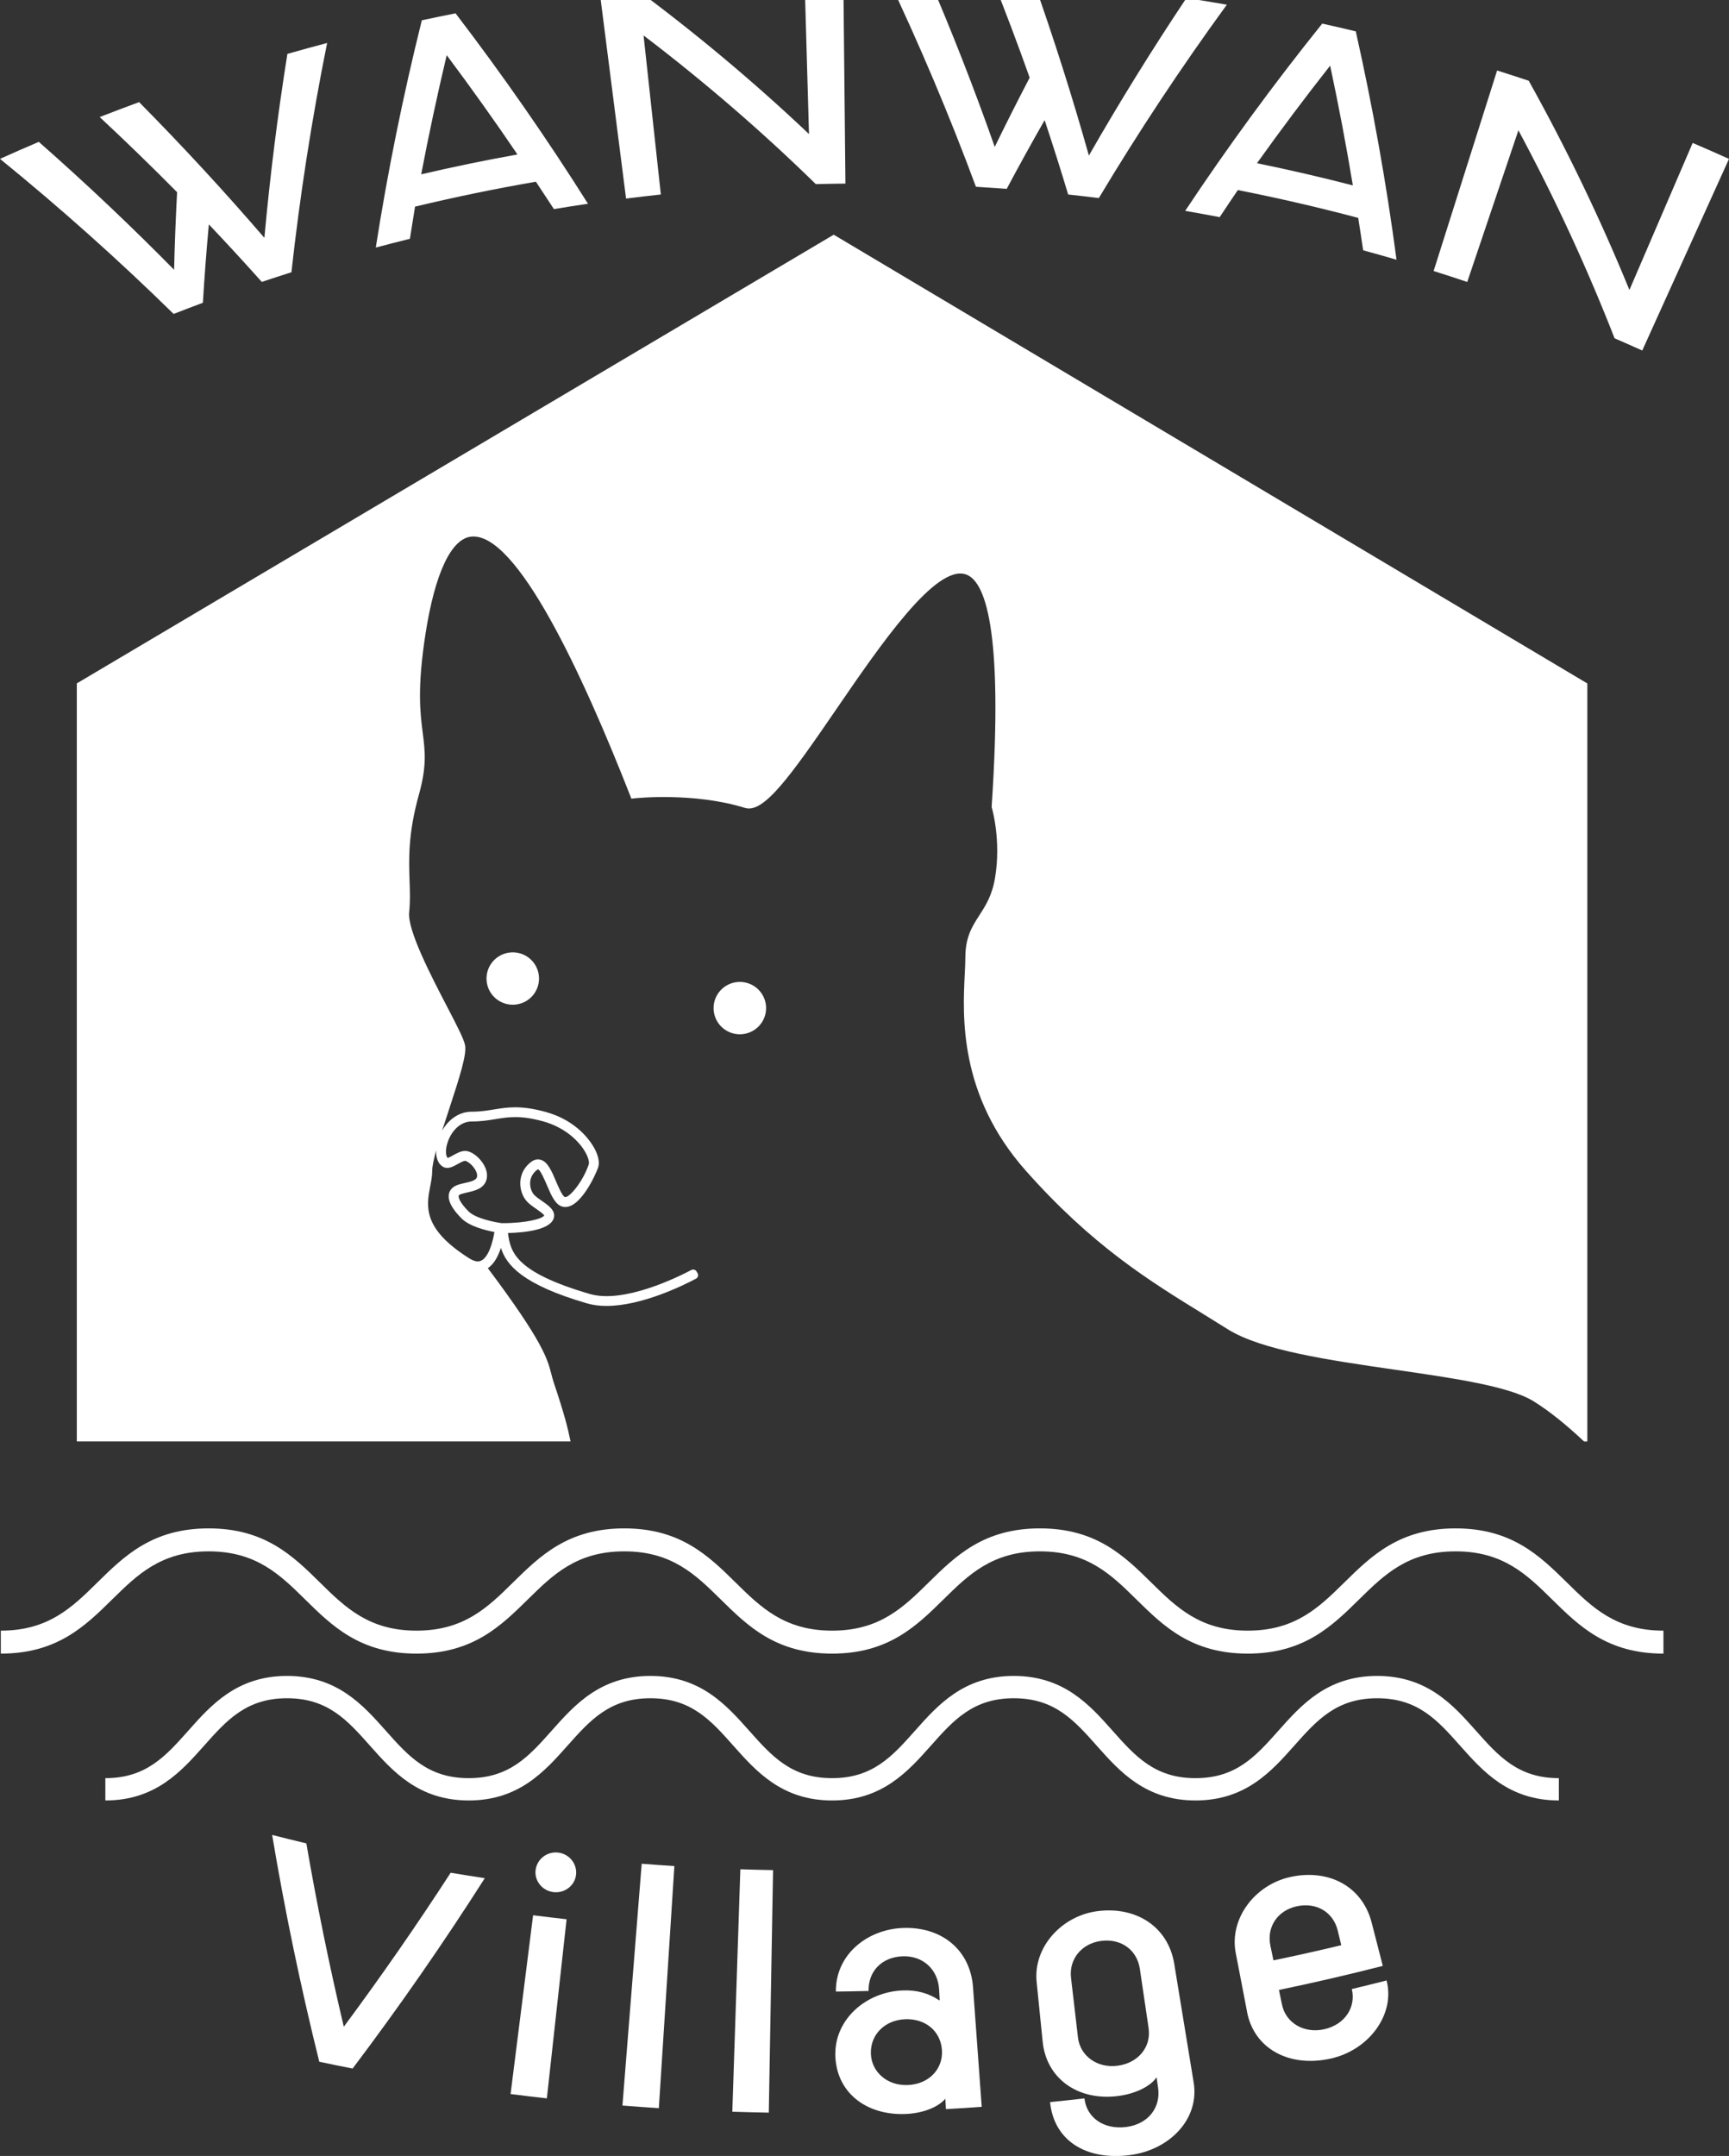
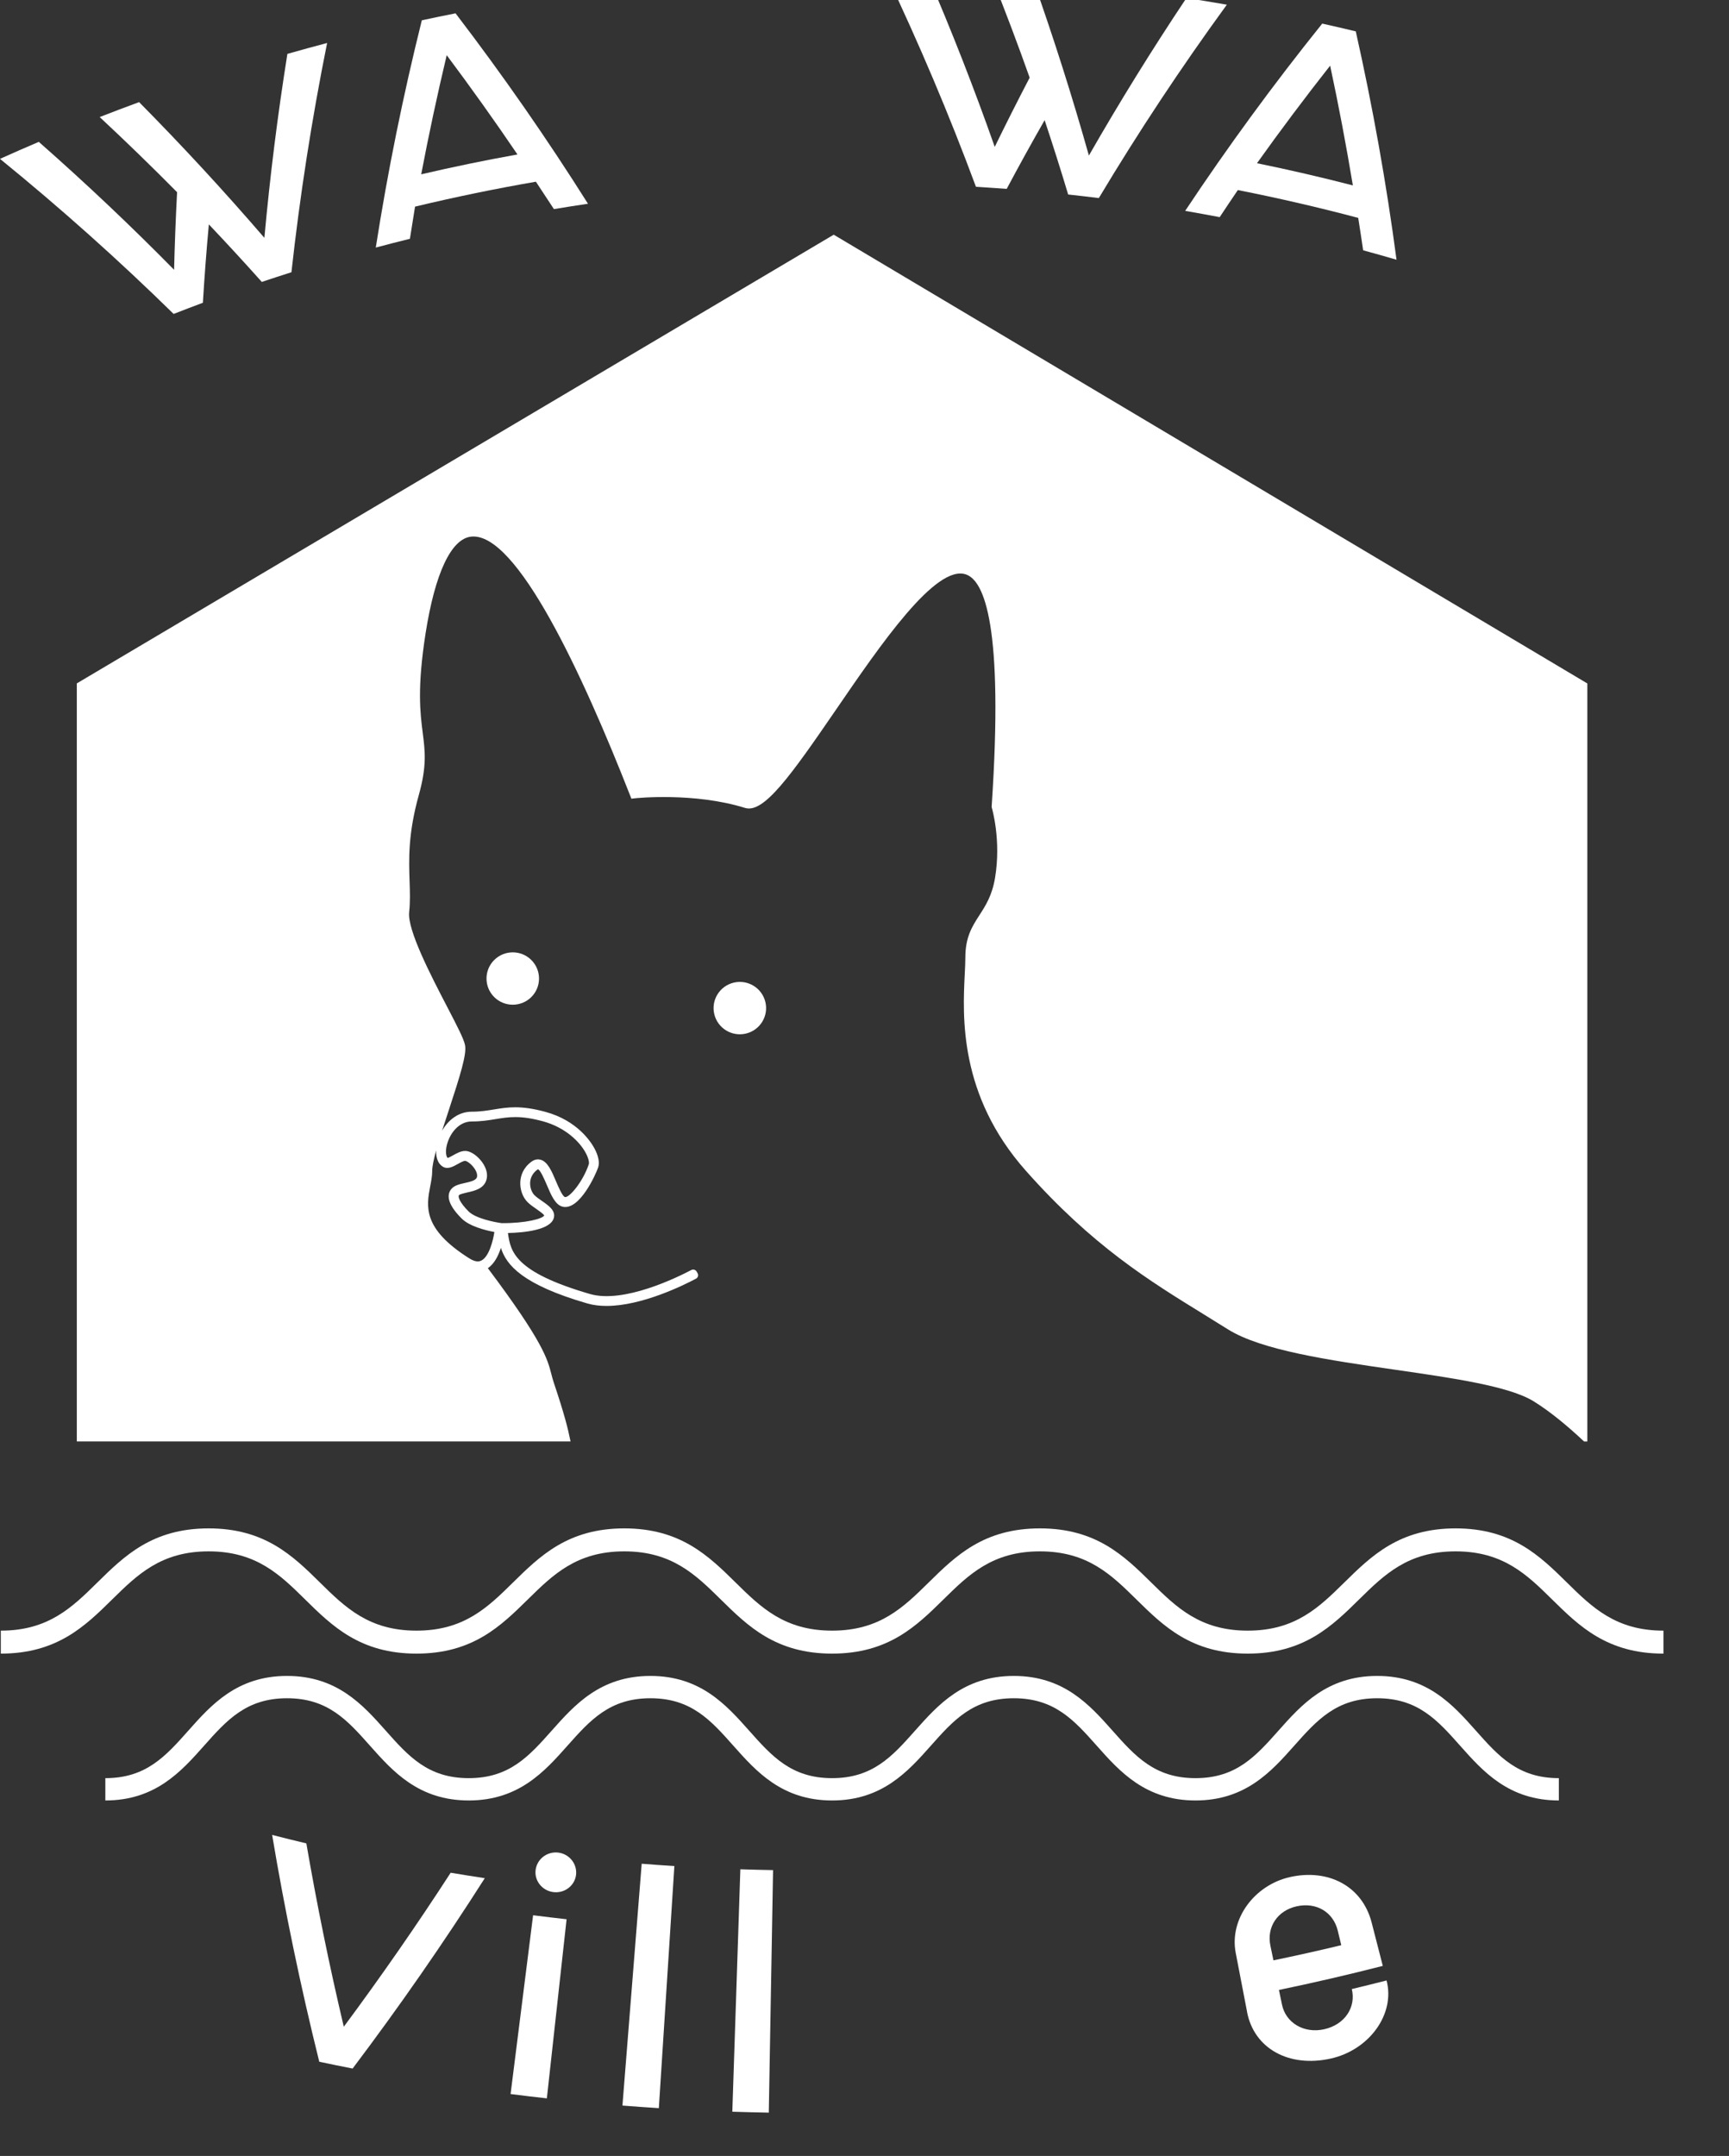
<svg xmlns="http://www.w3.org/2000/svg" width="138" height="172" viewBox="0 0 138 172" fill="none">
  <rect x="0" y="0" width="138" height="172" fill="#333333" stroke="none" />
  <g clip-path="url(#clip0_448_1066)">
    <path d="M66.543 18.724L6.131 54.52V114.996H45.538C45.322 113.935 45.06 112.867 44.196 110.291C44.119 110.061 44.067 109.854 44.009 109.634C43.697 108.419 43.345 107.047 38.937 101.173C39.457 100.827 39.78 100.167 39.98 99.552C40.411 100.932 41.716 102.49 46.864 103.984C47.348 104.126 47.868 104.186 48.409 104.186C51.23 104.186 54.563 102.537 55.553 102.01C55.711 101.927 55.766 101.73 55.679 101.578L55.6 101.442C55.516 101.296 55.33 101.241 55.18 101.319C54.072 101.903 49.775 104.016 47.085 103.233C41.033 101.474 40.744 99.827 40.542 98.369C41.845 98.337 43.93 98.133 44.201 97.172C44.369 96.581 43.781 96.175 43.261 95.814C43.04 95.662 42.811 95.502 42.656 95.348C42.465 95.156 42.283 94.761 42.315 94.314C42.333 94.039 42.449 93.641 42.877 93.321C42.914 93.293 42.938 93.285 42.938 93.285C43.132 93.334 43.465 94.12 43.647 94.541C43.996 95.363 44.324 96.138 44.918 96.272C46.265 96.575 47.56 93.677 47.742 93.133C47.87 92.751 47.765 92.211 47.445 91.617C47.172 91.109 46.084 89.397 43.531 88.703C41.551 88.164 40.516 88.334 39.423 88.512C38.89 88.598 38.338 88.69 37.65 88.69C36.581 88.69 35.767 89.368 35.286 90.206C35.454 89.674 35.638 89.122 35.819 88.572C36.723 85.823 37.264 84.103 37.117 83.378C37.02 82.894 36.529 81.93 35.664 80.273C34.404 77.849 32.499 74.186 32.657 72.765C32.746 71.969 32.72 71.173 32.691 70.327C32.631 68.544 32.562 66.523 33.434 63.4C34.075 61.096 33.928 59.934 33.739 58.46C33.537 56.868 33.285 54.889 33.968 50.527C34.721 45.726 36.011 42.987 37.6 42.812C41.235 42.414 46.504 53.81 50.284 63.439L50.394 63.719L50.697 63.685C50.741 63.68 55.393 63.188 59.464 64.455C60.951 64.918 63.086 61.926 66.737 56.601C70.281 51.431 74.688 44.995 77.099 45.828C78.568 46.333 80.112 49.951 79.151 64.316V64.387L79.166 64.455C79.174 64.481 79.923 67.021 79.419 70.037C79.182 71.445 78.673 72.236 78.181 72.998C77.598 73.901 77.049 74.754 77.049 76.385C77.049 76.752 77.028 77.192 77.002 77.7C76.834 81.077 76.519 87.363 81.877 93.4C87.178 99.374 91.69 102.154 96.056 104.843C96.699 105.241 97.343 105.636 97.984 106.04C100.665 107.728 106.089 108.514 111.335 109.273C116.036 109.951 120.478 110.595 122.414 111.799C123.78 112.647 125.174 113.818 126.433 115.001H126.693V54.525L66.543 18.724ZM35.691 91.256C35.943 90.368 36.647 89.47 37.65 89.47C38.404 89.47 38.987 89.376 39.552 89.282C40.602 89.112 41.511 88.962 43.326 89.454C45.112 89.939 46.268 91.078 46.751 91.981C47.017 92.476 47.027 92.785 46.996 92.879C46.525 94.285 45.433 95.575 45.091 95.499C44.892 95.455 44.54 94.628 44.372 94.23C44.033 93.429 43.71 92.675 43.142 92.52C42.969 92.473 42.701 92.465 42.404 92.688C41.737 93.185 41.561 93.813 41.53 94.253C41.485 94.863 41.711 95.51 42.1 95.897C42.304 96.102 42.562 96.28 42.811 96.452C43.024 96.602 43.379 96.845 43.437 96.968C43.31 97.23 41.966 97.594 40.04 97.581C39.473 97.507 37.963 97.206 37.403 96.649C36.663 95.91 36.539 95.46 36.634 95.35C36.707 95.266 37.054 95.188 37.285 95.135C37.865 95.005 38.588 94.842 38.811 94.169C38.958 93.73 38.84 93.214 38.483 92.716C38.16 92.271 37.616 91.821 37.125 91.821C36.781 91.821 36.447 92.01 36.153 92.175C36.027 92.245 35.825 92.358 35.727 92.381C35.607 92.261 35.52 91.85 35.691 91.25V91.256ZM34.34 94.633C34.422 94.204 34.498 93.8 34.498 93.397C34.498 93.046 34.622 92.476 34.811 91.784C34.787 92.376 34.968 92.847 35.341 93.075C35.73 93.316 36.161 93.075 36.539 92.863C36.739 92.751 36.988 92.612 37.125 92.612C37.23 92.612 37.577 92.813 37.842 93.183C38.044 93.46 38.126 93.74 38.062 93.929C37.978 94.18 37.516 94.285 37.109 94.376C36.684 94.473 36.279 94.562 36.037 94.842C35.704 95.225 35.575 95.945 36.844 97.209C37.477 97.84 38.745 98.154 39.46 98.288C39.357 98.953 39.042 100.262 38.412 100.568C38.32 100.615 38.031 100.754 37.464 100.395C33.694 98.023 34.036 96.222 34.338 94.633H34.34Z" fill="white" />
    <path d="M42.408 79.544C43.227 78.728 43.227 77.405 42.408 76.589C41.59 75.773 40.263 75.773 39.444 76.589C38.626 77.405 38.626 78.728 39.444 79.544C40.263 80.359 41.59 80.359 42.408 79.544Z" fill="white" />
    <path d="M59.531 82.459C60.658 82.194 61.356 81.069 61.09 79.946C60.824 78.823 59.695 78.127 58.568 78.392C57.442 78.657 56.744 79.782 57.01 80.905C57.276 82.028 58.405 82.724 59.531 82.459Z" fill="white" />
    <path d="M132.768 131.924C128.274 131.924 126.036 129.725 123.874 127.596C121.873 125.627 119.979 123.766 116.178 123.766C112.377 123.766 110.486 125.627 108.482 127.596C106.318 129.725 104.082 131.924 99.588 131.924C95.094 131.924 92.856 129.725 90.695 127.596C88.693 125.627 86.799 123.766 83.001 123.766C79.203 123.766 77.309 125.627 75.308 127.596C73.144 129.725 70.908 131.924 66.414 131.924C61.92 131.924 59.682 129.725 57.52 127.596C55.519 125.627 53.625 123.766 49.827 123.766C46.029 123.766 44.135 125.627 42.134 127.596C39.969 129.725 37.734 131.924 33.24 131.924C28.746 131.924 26.508 129.725 24.346 127.596C22.345 125.627 20.451 123.766 16.653 123.766C12.855 123.766 10.961 125.627 8.959 127.596C6.795 129.725 4.56 131.924 0.066 131.924V130.091C3.866 130.091 5.758 128.23 7.759 126.261C9.923 124.132 12.159 121.933 16.653 121.933C21.147 121.933 23.385 124.132 25.547 126.261C27.548 128.23 29.442 130.091 33.24 130.091C37.038 130.091 38.932 128.23 40.933 126.261C43.098 124.132 45.333 121.933 49.827 121.933C54.321 121.933 56.559 124.132 58.721 126.261C60.722 128.23 62.616 130.091 66.414 130.091C70.212 130.091 72.106 128.23 74.108 126.261C76.272 124.132 78.507 121.933 83.001 121.933C87.495 121.933 89.733 124.132 91.895 126.261C93.896 128.23 95.79 130.091 99.588 130.091C103.386 130.091 105.28 128.23 107.284 126.261C109.449 124.132 111.684 121.933 116.178 121.933C120.672 121.933 122.91 124.132 125.072 126.261C127.073 128.23 128.967 130.091 132.768 130.091V131.924Z" fill="white" />
    <path d="M124.42 143.639C120.423 143.639 118.363 141.322 116.546 139.278C114.736 137.241 113.173 135.484 109.919 135.484C106.664 135.484 105.102 137.243 103.292 139.278C101.474 141.322 99.412 143.639 95.417 143.639C91.422 143.639 89.36 141.322 87.543 139.278C85.733 137.241 84.17 135.484 80.916 135.484C77.661 135.484 76.098 137.243 74.289 139.278C72.471 141.322 70.412 143.639 66.414 143.639C62.416 143.639 60.357 141.322 58.539 139.278C56.73 137.241 55.167 135.484 51.913 135.484C48.658 135.484 47.095 137.243 45.285 139.278C43.468 141.322 41.406 143.639 37.411 143.639C33.416 143.639 31.354 141.322 29.536 139.278C27.727 137.241 26.164 135.484 22.909 135.484C19.655 135.484 18.092 137.243 16.282 139.278C14.465 141.322 12.405 143.639 8.408 143.639V141.859C11.662 141.859 13.225 140.1 15.035 138.065C16.852 136.021 18.912 133.704 22.909 133.704C26.907 133.704 28.966 136.021 30.784 138.065C32.594 140.102 34.157 141.859 37.411 141.859C40.665 141.859 42.228 140.1 44.038 138.065C45.855 136.021 47.917 133.704 51.913 133.704C55.908 133.704 57.969 136.021 59.787 138.065C61.597 140.102 63.16 141.859 66.414 141.859C69.668 141.859 71.231 140.1 73.041 138.065C74.859 136.021 76.918 133.704 80.916 133.704C84.913 133.704 86.973 136.021 88.79 138.065C90.6 140.102 92.163 141.859 95.417 141.859C98.672 141.859 100.234 140.1 102.044 138.065C103.862 136.021 105.924 133.704 109.919 133.704C113.914 133.704 115.976 136.021 117.793 138.065C119.603 140.102 121.166 141.859 124.42 141.859V143.639Z" fill="white" />
    <path d="M21.72 146.388C22.628 146.621 23.54 146.846 24.451 147.064C25.292 151.938 26.287 156.818 27.44 161.69C30.432 157.659 33.277 153.561 35.971 149.404C36.878 149.556 37.784 149.703 38.693 149.839C35.407 154.996 31.89 160.062 28.144 165.026C27.256 164.853 26.369 164.672 25.483 164.484C23.984 158.454 22.731 152.417 21.72 146.385V146.388Z" fill="white" />
    <path d="M42.751 149.176C42.864 148.307 43.675 147.692 44.553 147.797C45.433 147.901 46.074 148.689 45.979 149.558C45.884 150.428 45.073 151.059 44.174 150.951C43.276 150.844 42.635 150.04 42.751 149.174V149.176ZM42.549 152.797C43.439 152.909 44.332 153.017 45.222 153.116C44.697 157.878 44.169 162.643 43.647 167.405C42.68 167.298 41.716 167.183 40.752 167.06C41.351 162.305 41.95 157.551 42.549 152.797Z" fill="white" />
    <path d="M51.217 148.687C52.086 148.755 52.955 148.818 53.825 148.873C53.412 155.31 52.997 161.748 52.585 168.186C51.616 168.123 50.647 168.055 49.68 167.979C50.192 161.549 50.704 155.119 51.217 148.687Z" fill="white" />
    <path d="M59.089 149.129C59.958 149.158 60.83 149.179 61.702 149.195C61.589 155.645 61.473 162.093 61.361 168.544C60.391 168.526 59.419 168.502 58.45 168.471C58.663 162.023 58.876 155.577 59.091 149.129H59.089Z" fill="white" />
-     <path d="M66.672 163.863C66.658 161.099 69.101 158.915 72.043 158.795C73.178 158.748 74.129 159.022 74.953 159.575C74.969 159.575 74.987 159.575 75.003 159.572C74.987 159.282 74.969 158.988 74.953 158.698C74.859 157.132 73.674 156.004 72.027 156.072C70.38 156.14 69.29 157.268 69.327 158.837C68.455 158.86 67.586 158.876 66.714 158.884C66.695 155.889 69.261 153.93 72.03 153.813C75.132 153.682 77.43 155.533 77.661 158.522C77.892 161.709 78.124 164.895 78.355 168.081C77.404 168.149 76.453 168.212 75.5 168.264C75.484 167.989 75.468 167.712 75.452 167.437C74.869 168.117 73.643 168.597 72.29 168.651C69.051 168.78 66.687 166.856 66.669 163.863H66.672ZM75.182 163.578C75.093 162.059 73.882 161.025 72.237 161.093C70.643 161.159 69.474 162.292 69.508 163.813C69.543 165.287 70.806 166.41 72.455 166.342C74.155 166.272 75.271 165.052 75.182 163.58V163.578Z" fill="white" />
-     <path d="M83.81 167.704C84.724 167.612 85.641 167.513 86.555 167.408C86.731 168.963 88.121 169.921 89.904 169.686C91.69 169.45 92.665 168.089 92.431 166.542C92.391 166.269 92.349 165.994 92.31 165.722C91.84 166.445 90.608 167.042 89.263 167.214C86.043 167.633 83.505 165.835 83.217 162.855C83.056 161.266 82.896 159.677 82.736 158.088C82.473 155.334 84.732 152.849 87.577 152.472C90.66 152.067 93.219 153.69 93.718 156.646C94.235 159.798 94.75 162.952 95.267 166.104C95.769 169.057 93.347 171.516 90.203 171.927C86.639 172.393 84.107 170.73 83.813 167.707L83.81 167.704ZM91.677 161.808C91.443 160.227 91.209 158.648 90.976 157.067C90.75 155.562 89.478 154.635 87.887 154.844C86.345 155.046 85.313 156.276 85.483 157.787C85.667 159.374 85.854 160.96 86.038 162.547C86.206 164.01 87.566 165.018 89.203 164.801C90.891 164.578 91.895 163.261 91.674 161.806L91.677 161.808Z" fill="white" />
    <path d="M99.531 160.481C99.229 158.913 98.927 157.344 98.624 155.776C98.118 153.056 100.153 150.378 102.961 149.75C106.008 149.069 108.711 150.454 109.472 153.355C109.772 154.514 110.071 155.674 110.368 156.837C107.615 157.541 104.852 158.18 102.079 158.756C102.16 159.146 102.241 159.538 102.323 159.928C102.62 161.374 104.07 162.253 105.688 161.892C107.355 161.52 108.243 160.117 107.894 158.685C108.821 158.462 109.746 158.235 110.668 157.999C111.374 160.672 109.296 163.544 106.213 164.23C102.877 164.973 100.077 163.429 99.528 160.486L99.531 160.481ZM107.053 155.185C106.959 154.797 106.867 154.407 106.772 154.02C106.412 152.54 105.057 151.731 103.486 152.085C101.963 152.425 101.088 153.732 101.396 155.221C101.477 155.611 101.558 156.004 101.64 156.394C103.45 156.02 105.254 155.617 107.053 155.185Z" fill="white" />
    <path d="M0 12.674C1.03 12.21 2.062 11.757 3.097 11.318C6.845 14.614 10.446 18.02 13.895 21.523C13.945 19.465 14.026 17.402 14.134 15.334C12.124 13.302 10.065 11.302 7.956 9.338C9.001 8.93 10.052 8.535 11.103 8.147C14.583 11.666 17.916 15.278 21.102 18.975C21.544 14.098 22.155 9.202 22.938 4.299C23.991 3.998 25.05 3.71 26.109 3.429C24.879 9.537 23.931 15.64 23.261 21.719C22.471 21.97 21.683 22.227 20.895 22.491C19.513 20.944 18.105 19.415 16.669 17.902C16.477 19.991 16.319 22.075 16.193 24.154C15.413 24.444 14.636 24.743 13.858 25.046C9.479 20.753 4.857 16.624 0 12.674Z" fill="white" />
    <path d="M33.671 1.618C34.566 1.427 35.462 1.241 36.36 1.063C40.145 6.013 43.67 11.084 46.93 16.255C46.024 16.389 45.117 16.53 44.211 16.682C43.736 15.951 43.255 15.223 42.772 14.496C39.541 15.056 36.324 15.718 33.127 16.485C32.985 17.341 32.849 18.195 32.717 19.051C31.808 19.276 30.9 19.509 29.993 19.75C30.939 13.71 32.163 7.66 33.668 1.618H33.671ZM41.301 12.323C39.489 9.652 37.605 7.011 35.654 4.403C34.9 7.571 34.222 10.739 33.618 13.907C36.169 13.312 38.732 12.784 41.301 12.323Z" fill="white" />
-     <path d="M47.844 -0.796C48.716 -0.906 49.585 -1.011 50.457 -1.108C55.5 2.615 60.207 6.563 64.57 10.694C64.449 6.443 64.326 2.188 64.205 -2.063C65.24 -2.092 66.272 -2.113 67.307 -2.124C67.365 3.466 67.42 9.058 67.478 14.647C66.69 14.655 65.902 14.668 65.114 14.689C60.874 10.542 56.286 6.573 51.366 2.827C51.826 7.058 52.285 11.286 52.745 15.517C51.818 15.616 50.893 15.726 49.969 15.841C49.262 10.296 48.553 4.749 47.846 -0.796H47.844Z" fill="white" />
    <path d="M70.693 -2.124C71.796 -2.113 72.902 -2.09 74.005 -2.058C75.972 2.502 77.769 7.097 79.395 11.718C80.296 9.87 81.226 8.029 82.182 6.196C81.231 3.513 80.22 0.84 79.153 -1.825C80.256 -1.76 81.357 -1.681 82.46 -1.592C84.107 3.055 85.591 7.725 86.91 12.409C89.342 8.163 91.937 3.969 94.695 -0.157C95.772 0.01 96.846 0.186 97.92 0.374C94.251 5.408 90.844 10.558 87.703 15.802C86.888 15.7 86.072 15.606 85.255 15.517C84.661 13.537 84.033 11.561 83.377 9.587C82.337 11.404 81.328 13.231 80.351 15.066C79.534 15.006 78.715 14.951 77.895 14.901C75.77 9.176 73.367 3.495 70.69 -2.124L70.693 -2.124Z" fill="white" />
    <path d="M105.532 1.882C106.428 2.081 107.321 2.288 108.212 2.503C109.575 8.579 110.66 14.658 111.463 20.721C110.578 20.462 109.69 20.211 108.8 19.97C108.674 19.108 108.543 18.245 108.406 17.383C105.223 16.54 102.018 15.799 98.798 15.163C98.309 15.88 97.829 16.601 97.35 17.323C96.434 17.148 95.514 16.983 94.595 16.823C97.978 11.731 101.627 6.746 105.532 1.885V1.882ZM107.978 14.789C107.45 11.605 106.846 8.422 106.165 5.238C104.148 7.799 102.202 10.393 100.326 13.022C102.887 13.545 105.441 14.137 107.98 14.791L107.978 14.789Z" fill="white" />
-     <path d="M119.488 5.623C120.333 5.89 121.177 6.163 122.017 6.443C125.08 11.943 127.756 17.522 130.052 23.133C131.736 19.224 133.417 15.312 135.1 11.404C136.07 11.818 137.036 12.242 138 12.676C135.691 17.771 133.383 22.866 131.076 27.963C130.341 27.633 129.605 27.308 128.867 26.989C126.69 21.415 124.132 15.87 121.192 10.396C119.832 14.428 118.471 18.459 117.108 22.494C116.215 22.195 115.319 21.902 114.424 21.622C116.112 16.292 117.801 10.959 119.49 5.629L119.488 5.623Z" fill="white" />
  </g>
  <defs>
    <clipPath id="clip0_448_1066">
      <rect width="138" height="172" fill="white" />
    </clipPath>
  </defs>
</svg>